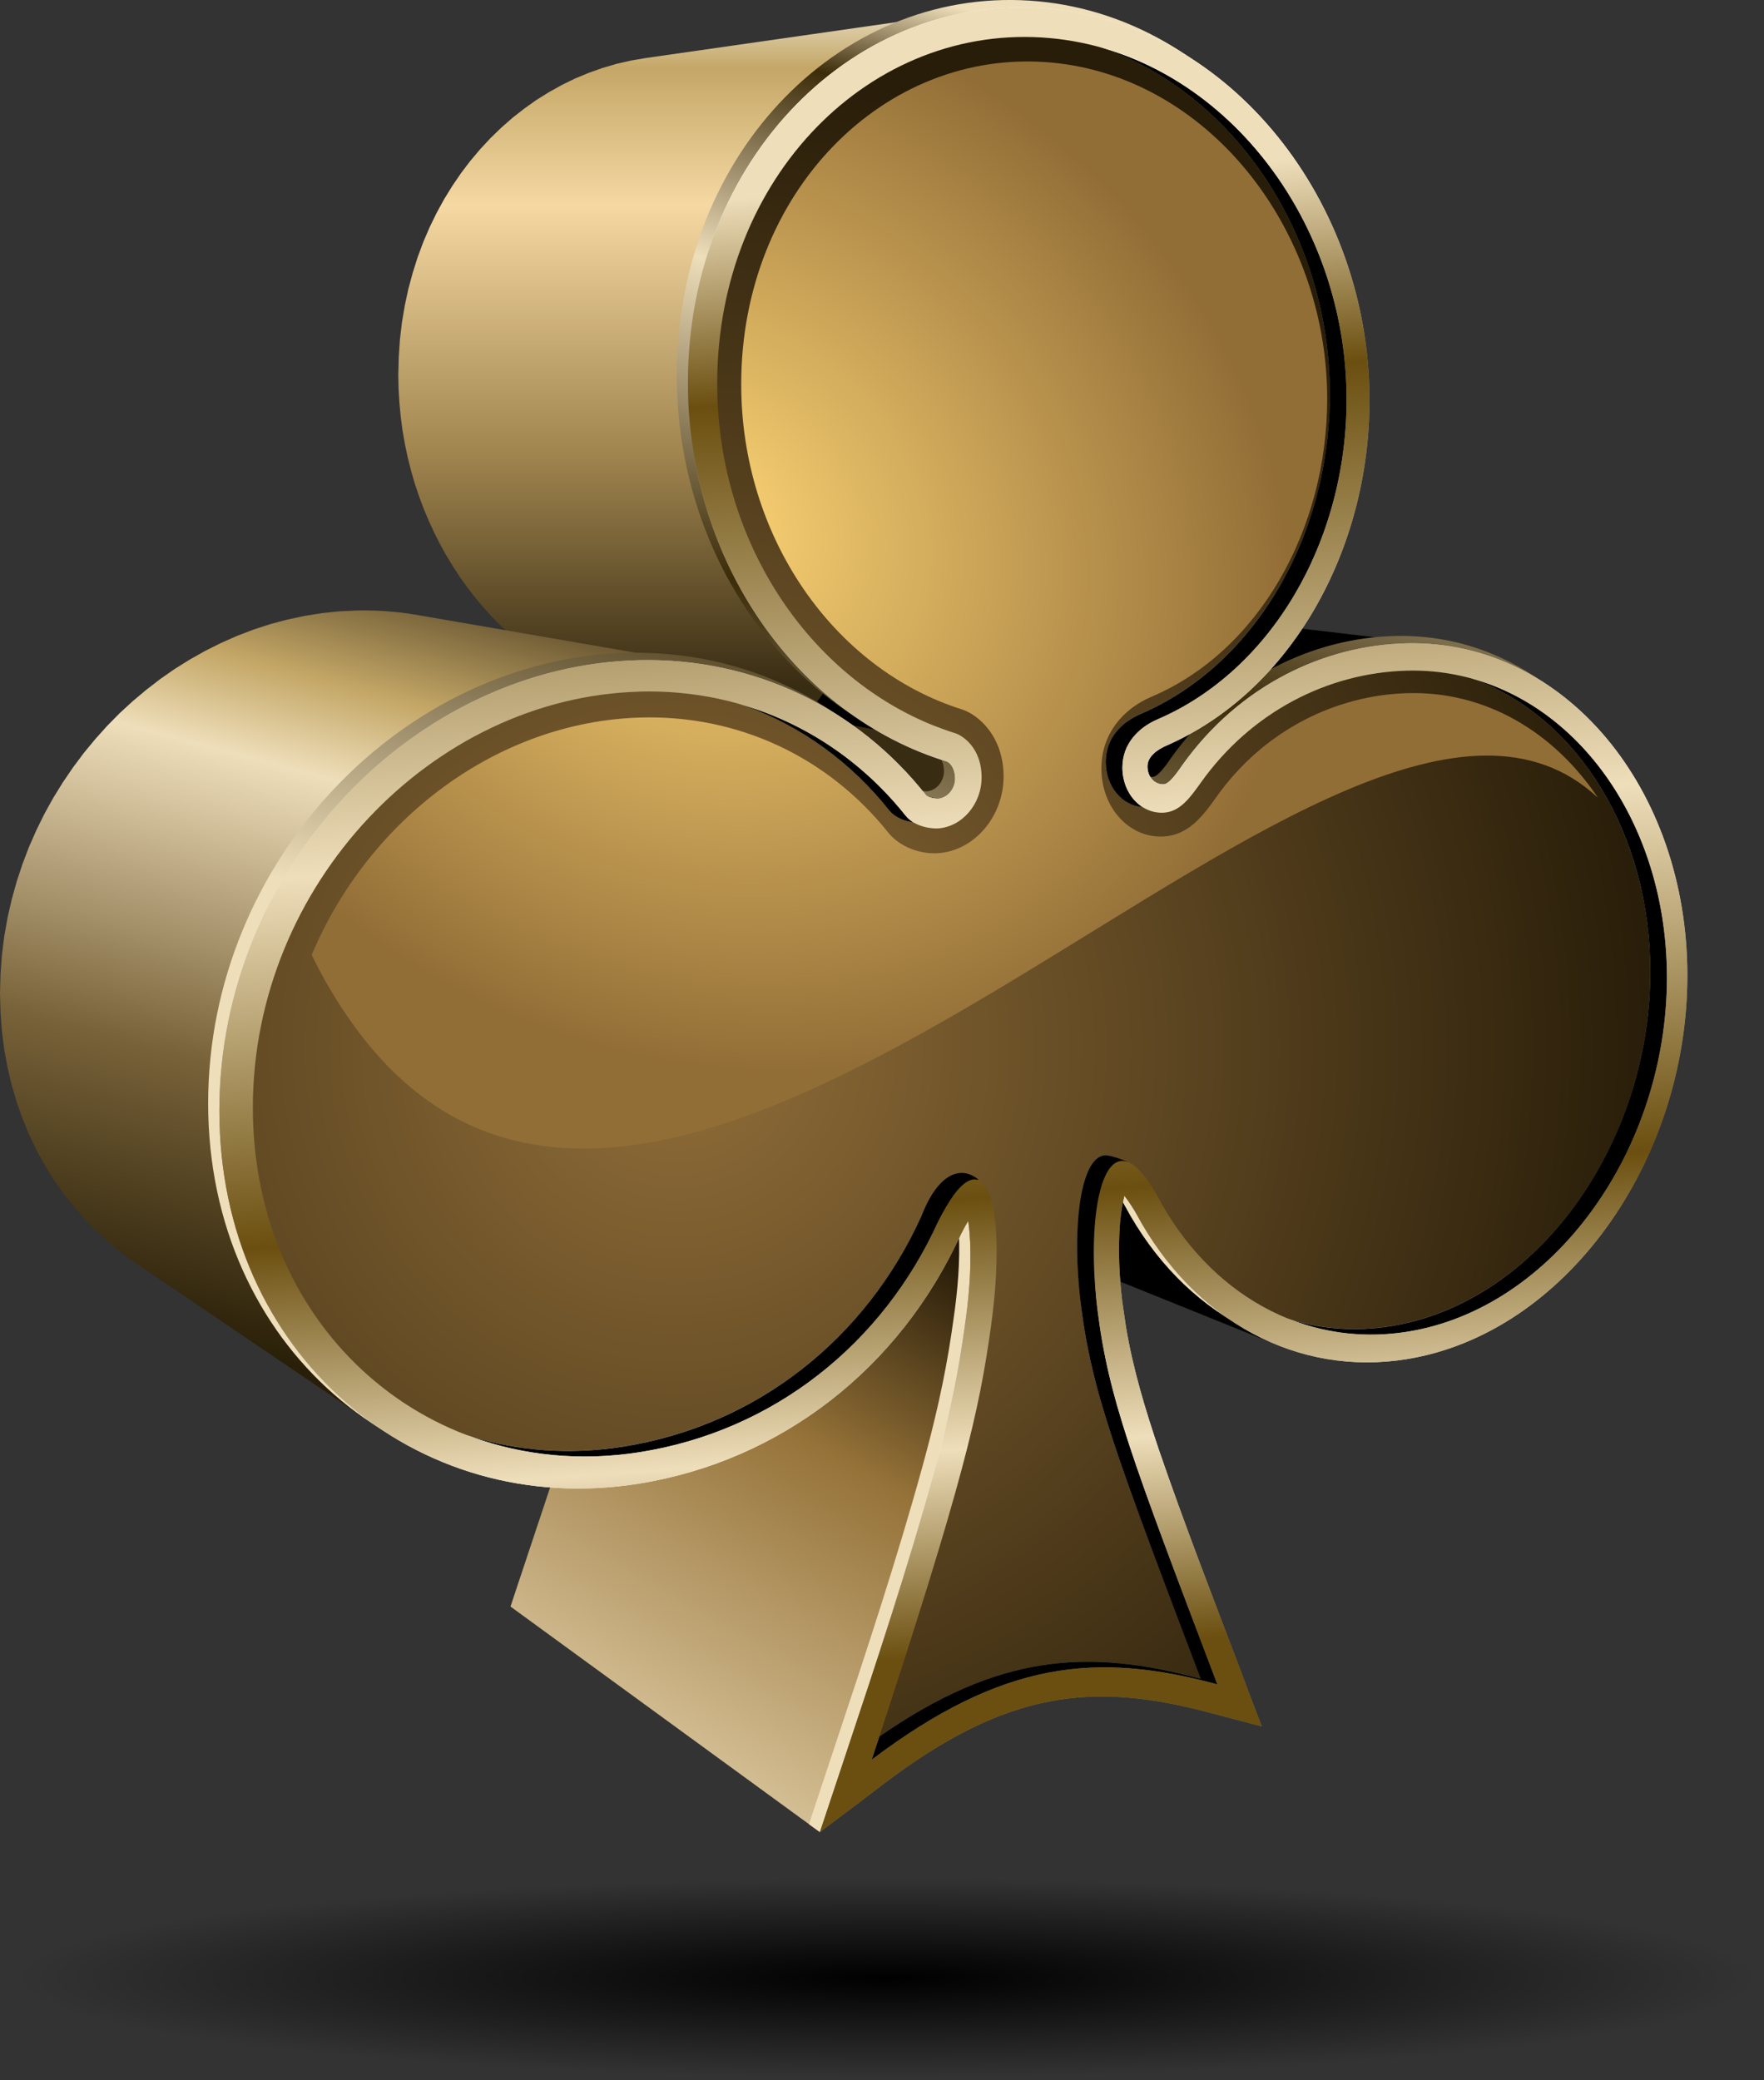
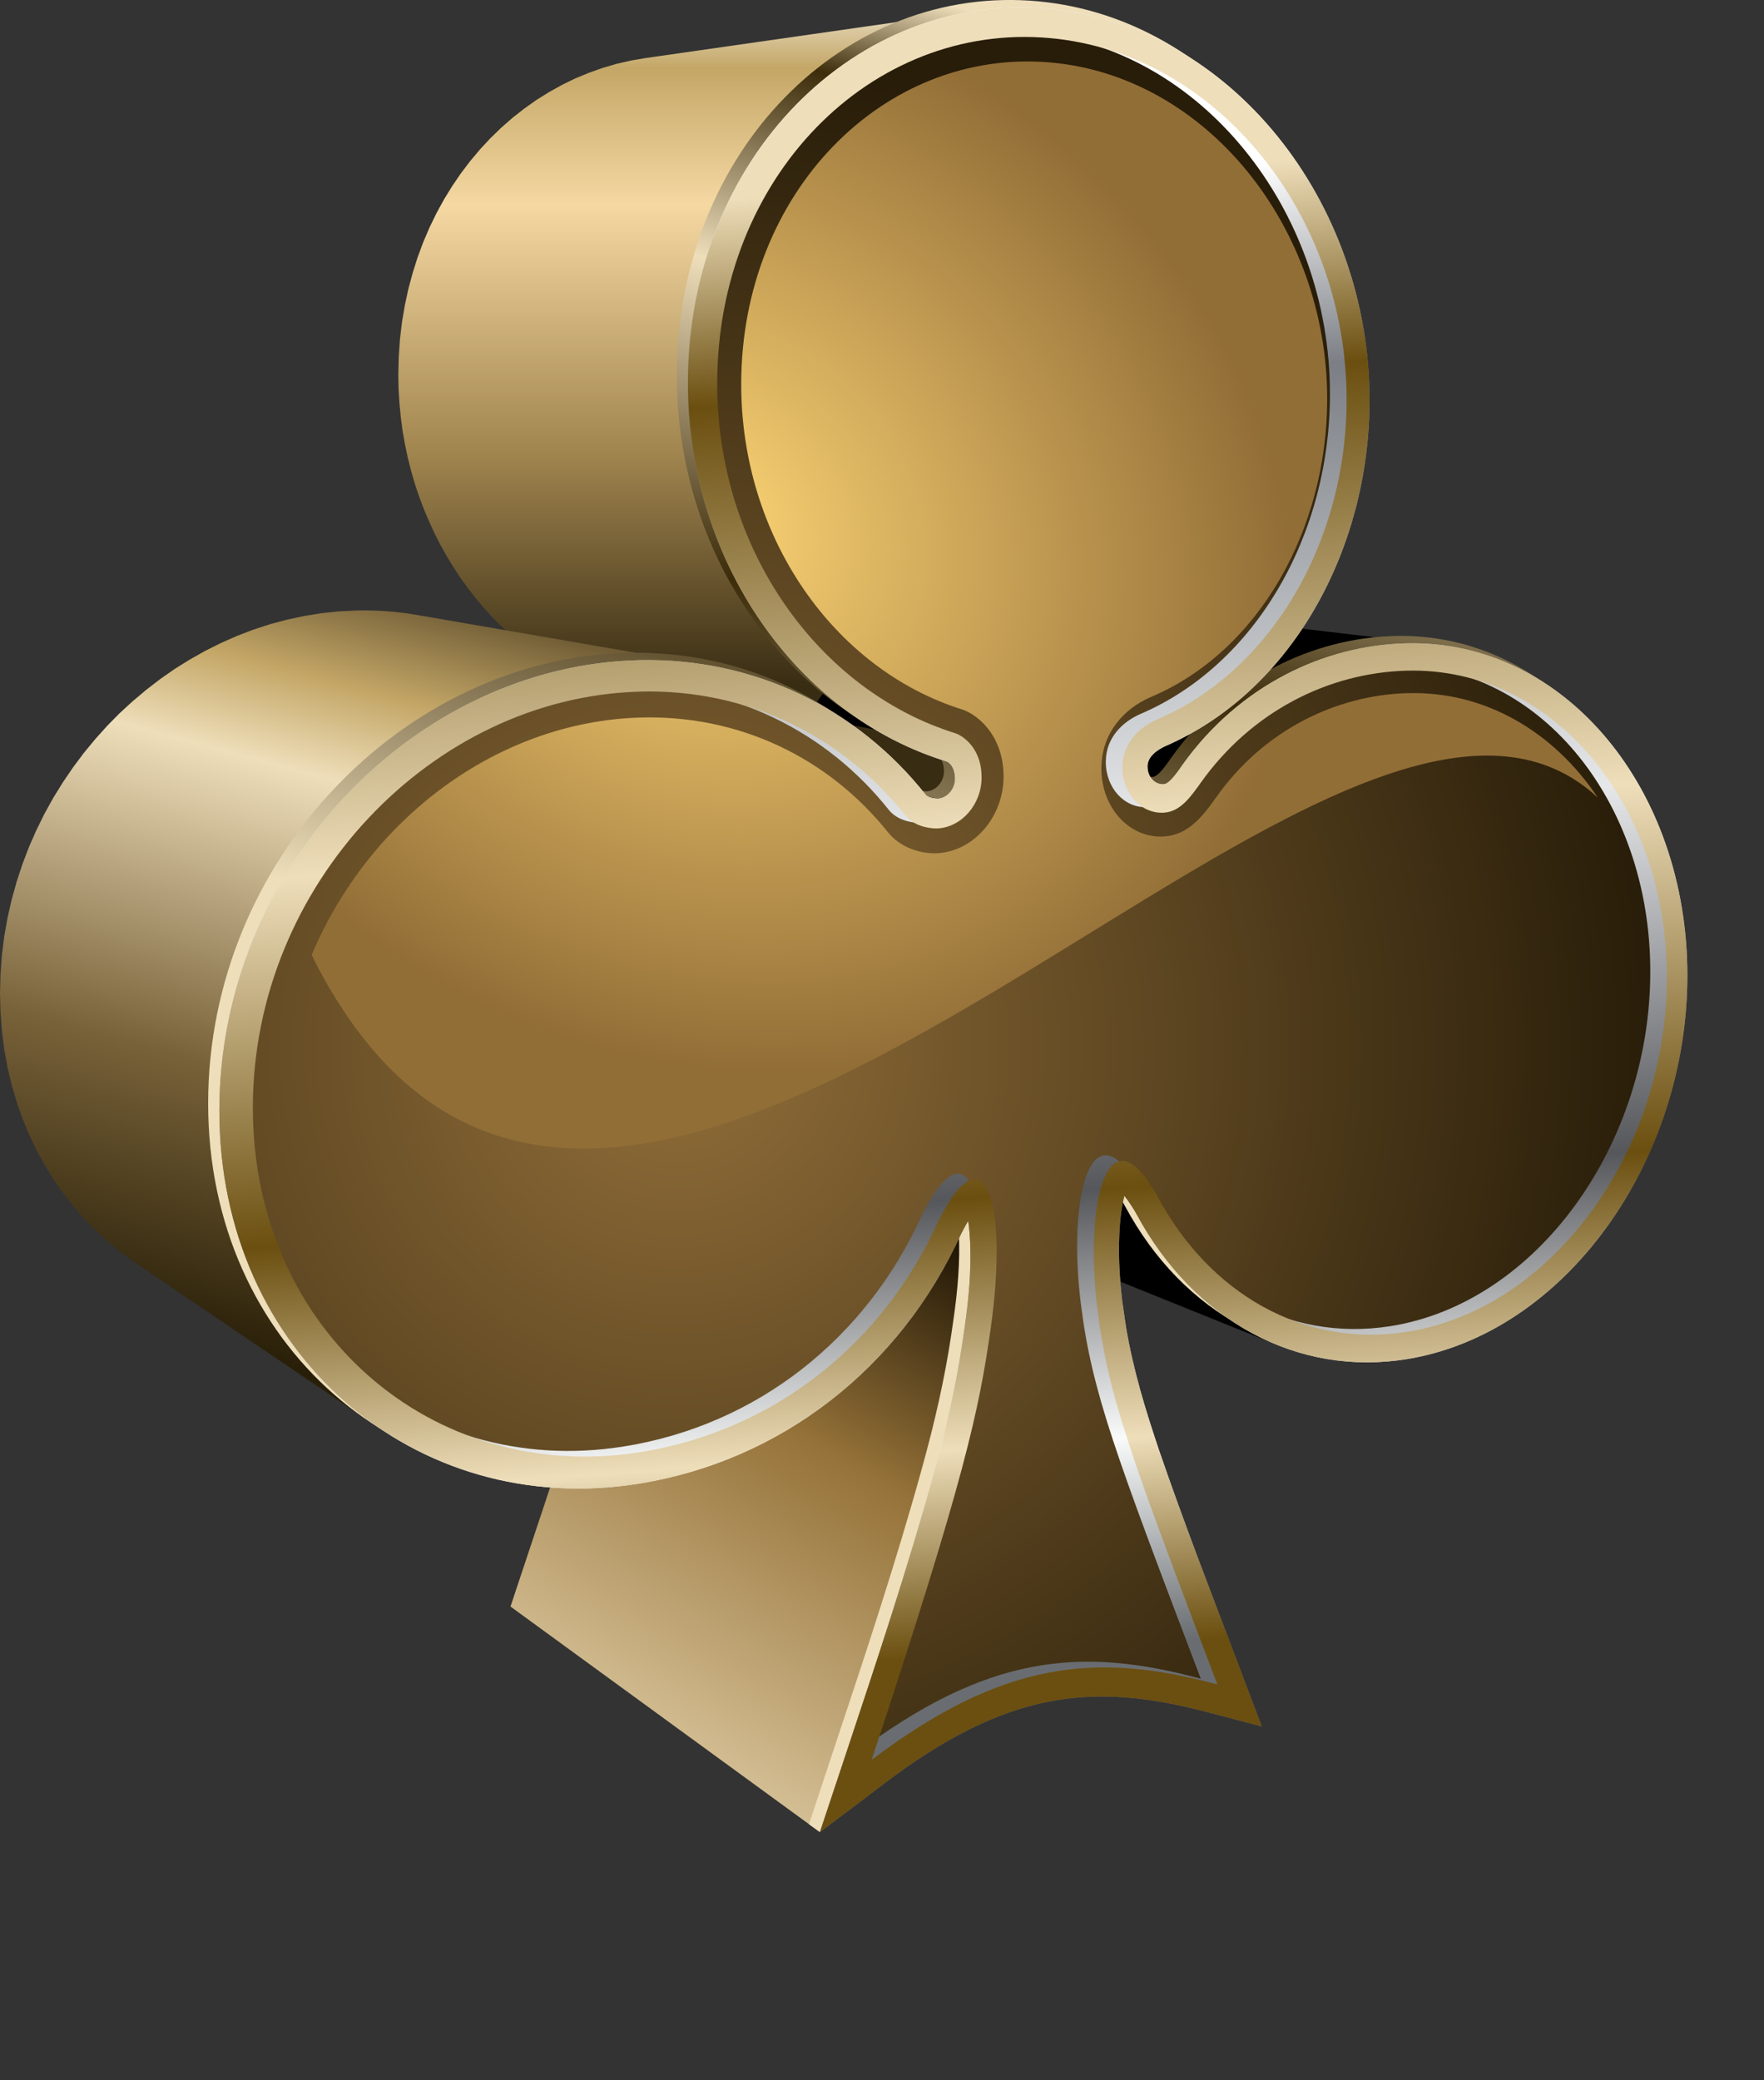
<svg xmlns="http://www.w3.org/2000/svg" width="184" height="217" viewBox="0 0 184 217" fill="none">
  <rect x="0" y="0" width="184" height="217" fill="#333333" stroke="none" />
  <path fill-rule="evenodd" clip-rule="evenodd" d="M121.04 81.784L83.443 74.654L83.731 74.675L121.382 81.811L121.04 81.784Z" fill="black" />
  <path fill-rule="evenodd" clip-rule="evenodd" d="M41.547 39.075L41.595 37.221L41.718 35.401L41.93 33.608L42.225 31.857L42.594 30.146L43.046 28.47L43.56 26.842L44.149 25.254L44.813 23.708L45.539 22.216L46.326 20.779L47.182 19.39L48.093 18.056L49.065 16.777L50.092 15.559L51.167 14.403L52.297 13.308L53.467 12.282L54.693 11.324L55.953 10.427L57.261 9.613L58.609 8.861L59.986 8.19L61.403 7.602L62.848 7.088L64.32 6.657L65.826 6.315L67.353 6.055L102.108 1.074L100.307 1.382L98.541 1.786L96.808 2.292L95.103 2.894L93.44 3.592L91.817 4.379L90.235 5.262L88.702 6.226L87.216 7.273L85.771 8.402L84.395 9.613L83.067 10.899L81.793 12.261L80.595 13.691L79.451 15.196L78.376 16.763L77.377 18.398L76.446 20.095L75.59 21.854L74.816 23.66L74.118 25.528L73.508 27.451L72.981 29.421L72.543 31.433L72.201 33.492L71.954 35.599L71.803 37.741L71.749 39.924L71.783 41.662L71.879 43.386L72.043 45.083L72.269 46.773L72.55 48.428L72.899 50.071L73.303 51.685L73.762 53.279L74.282 54.84L74.85 56.372L75.48 57.87L76.158 59.342L76.891 60.772L77.664 62.174L78.493 63.536L79.369 64.863L80.294 66.143L81.259 67.381L82.266 68.578L83.32 69.735L84.409 70.836L85.545 71.897L86.709 72.903L87.921 73.854L89.167 74.757L90.441 75.605L91.755 76.392L93.097 77.124L94.467 77.795L95.87 78.41L97.301 78.951L98.76 79.437L98.979 79.574L99.157 79.745L99.301 79.95L99.424 80.183L99.513 80.429L99.575 80.696L99.609 80.963L99.616 81.223L99.581 81.626L99.479 82.003L99.308 82.352L99.088 82.659L98.821 82.919L98.513 83.118L98.178 83.255L97.815 83.323L63.703 75.961L64.012 75.906L64.299 75.79L64.559 75.619L64.785 75.4L64.977 75.133L65.121 74.839L65.203 74.517L65.237 74.182L65.23 73.956L65.196 73.731L65.148 73.505L65.066 73.293L64.97 73.094L64.84 72.923L64.689 72.773L64.505 72.663L63.272 72.253L62.053 71.787L60.862 71.267L59.691 70.7L58.548 70.07L57.439 69.4L56.35 68.681L55.295 67.915L54.268 67.107L53.276 66.252L52.31 65.349L51.379 64.412L50.489 63.433L49.633 62.414L48.812 61.36L48.024 60.272L47.285 59.143L46.579 57.987L45.915 56.796L45.299 55.578L44.724 54.326L44.19 53.054L43.704 51.754L43.259 50.426L42.868 49.072L42.526 47.703L42.232 46.307L41.985 44.891L41.8 43.461L41.663 42.017L41.574 40.553L41.547 39.075Z" fill="url(#paint0_linear_1175_16680)" />
  <path fill-rule="evenodd" clip-rule="evenodd" d="M85.387 72.978L85.867 72.321L86.367 71.685L86.873 71.069L87.4 70.481L87.934 69.906L88.482 69.359L89.037 68.825L89.605 68.312L90.187 67.826L90.776 67.361L91.379 66.909L91.988 66.485L92.604 66.074L93.227 65.691L93.864 65.322L94.501 64.973L95.151 64.651L95.802 64.343L96.459 64.063L97.123 63.796L97.787 63.55L98.458 63.324L99.136 63.125L99.814 62.941L100.492 62.776L101.176 62.626L101.854 62.503L102.539 62.4L103.224 62.318L103.908 62.25L104.593 62.209L105.278 62.181L106.585 62.195L107.873 62.284L149.776 67.224L148.263 67.121L146.722 67.108L145.921 67.142L145.113 67.19L144.305 67.265L143.504 67.368L142.696 67.491L141.895 67.634L141.094 67.805L140.293 67.997L139.499 68.216L138.704 68.455L137.91 68.722L137.13 69.01L136.349 69.317L135.575 69.653L134.808 70.015L134.048 70.398L133.295 70.802L132.549 71.233L131.816 71.685L131.091 72.164L130.372 72.67L129.666 73.197L128.975 73.751L128.29 74.326L127.619 74.928L126.962 75.551L126.318 76.194L125.688 76.871L125.072 77.569L124.476 78.294L123.894 79.04L123.326 79.806L123.155 80.046L122.95 80.347L122.703 80.675L122.443 81.004L122.169 81.305L121.895 81.558L121.628 81.736L121.382 81.811L83.731 74.675L83.943 74.62L84.175 74.463L84.408 74.251L84.641 73.991L84.86 73.71L85.066 73.43L85.244 73.176L85.387 72.978Z" fill="black" />
  <path fill-rule="evenodd" clip-rule="evenodd" d="M133.46 140.393L94.001 124.471L93.194 124.143L92.399 123.774L91.612 123.37L90.838 122.939L90.085 122.474L89.339 121.974L88.613 121.447L87.901 120.886L87.203 120.291L86.525 119.668L85.861 119.018L85.224 118.334L84.601 117.623L83.998 116.884L83.409 116.11L82.848 115.31L82.314 114.482L81.793 113.627L81.3 112.744L81.225 112.6L81.116 112.429L80.999 112.231L80.862 112.026L80.712 111.8L80.561 111.581L80.404 111.362L80.246 111.164L117.274 124.731L117.459 124.971L117.644 125.224L117.829 125.484L118 125.744L118.157 125.997L118.301 126.223L118.425 126.428L118.514 126.593L119.096 127.633L119.705 128.638L120.342 129.617L120.999 130.554L121.69 131.464L122.396 132.333L123.128 133.175L123.881 133.975L124.662 134.741L125.463 135.474L126.278 136.171L127.113 136.835L127.976 137.451L128.852 138.039L129.742 138.587L130.646 139.1L131.571 139.572L132.509 140.003L133.46 140.393Z" fill="black" />
  <path fill-rule="evenodd" clip-rule="evenodd" d="M55.542 160.694L55.802 159.914L56.055 159.14L56.316 158.367L56.576 157.587L56.836 156.807L57.089 156.034L57.349 155.254L57.603 154.481L57.856 153.701L58.109 152.928L58.37 152.148L58.623 151.375L58.869 150.595L59.123 149.821L59.369 149.041L59.616 148.268L59.862 147.488L60.109 146.708L60.348 145.935L60.588 145.162L60.828 144.389L61.067 143.616L61.307 142.842L61.533 142.069L61.766 141.296L61.998 140.523L62.218 139.75L62.444 138.984L62.663 138.21L62.882 137.444L63.101 136.678L63.313 135.905L63.416 135.535L63.518 135.159L63.614 134.789L63.717 134.413L63.813 134.044L63.909 133.674L64.005 133.305L64.1 132.935L64.189 132.566L64.285 132.196L64.374 131.834L64.463 131.464L64.546 131.095L64.635 130.732L64.717 130.362L64.799 129.993L64.881 129.63L64.956 129.261L65.038 128.891L65.114 128.522L65.189 128.152L65.257 127.79L65.333 127.42L65.401 127.051L65.47 126.675L65.538 126.305L65.6 125.936L65.662 125.559L65.723 125.19L65.785 124.814L65.846 124.444L65.901 124.061L65.928 123.904L65.949 123.746L65.977 123.589L65.997 123.431L66.017 123.274L66.045 123.117L66.066 122.966L66.086 122.809L66.154 122.344L66.216 121.871L66.278 121.392L66.332 120.914L66.38 120.435L66.428 119.956L66.469 119.477L66.504 118.998L66.538 118.512L66.558 118.033L66.579 117.554L66.593 117.082L66.6 116.603L66.593 116.138L66.586 115.666L66.565 115.207L66.558 115.05L66.552 114.865L66.531 114.653L66.517 114.42L66.49 114.174L66.463 113.914L66.435 113.654L66.394 113.394L100.985 127.359L101.026 127.667L101.06 127.975L101.094 128.276L101.122 128.57L101.142 128.844L101.163 129.09L101.176 129.309L101.183 129.494L101.204 130.034L101.218 130.581V131.136L101.211 131.697L101.197 132.258L101.176 132.819L101.149 133.38L101.108 133.948L101.067 134.516L101.019 135.077L100.964 135.645L100.903 136.212L100.841 136.774L100.766 137.328L100.69 137.882L100.615 138.436L100.594 138.614L100.567 138.799L100.54 138.977L100.512 139.168L100.485 139.353L100.458 139.538L100.43 139.722L100.403 139.914L100.334 140.352L100.266 140.797L100.197 141.235L100.122 141.672L100.047 142.11L99.971 142.548L99.889 142.986L99.807 143.417L99.725 143.855L99.643 144.293L99.561 144.724L99.472 145.155L99.383 145.593L99.287 146.024L99.198 146.455L99.102 146.886L99.006 147.317L98.91 147.748L98.807 148.186L98.705 148.617L98.595 149.048L98.493 149.486L98.39 149.917L98.28 150.348L98.171 150.786L98.054 151.217L97.945 151.655L97.828 152.093L97.712 152.531L97.596 152.969L97.479 153.407L97.356 153.845L97.103 154.748L96.849 155.651L96.596 156.554L96.336 157.464L96.069 158.367L95.802 159.277L95.535 160.18L95.261 161.09L94.994 162L94.713 162.91L94.432 163.82L94.151 164.73L93.871 165.647L93.583 166.557L93.296 167.467L93.008 168.384L92.714 169.294L92.426 170.211L92.125 171.121L91.83 172.038L91.536 172.955L91.235 173.865L90.94 174.781L90.632 175.691L90.338 176.608L90.037 177.525L89.728 178.435L89.427 179.352L89.126 180.262L88.818 181.179L88.516 182.089L88.208 183.006L88.044 183.512L87.873 184.018L87.702 184.525L87.537 185.038L87.366 185.544L87.195 186.05L87.024 186.557L86.86 187.07L86.688 187.576L86.517 188.082L86.353 188.589L86.182 189.095L86.017 189.601L85.846 190.108L85.682 190.607L85.518 191.114L53.248 167.584L53.392 167.159L53.536 166.728L53.679 166.297L53.816 165.873L53.96 165.442L54.104 165.011L54.248 164.58L54.392 164.149L54.535 163.718L54.679 163.287L54.823 162.856L54.967 162.418L55.11 161.987L55.254 161.556L55.398 161.125L55.542 160.694Z" fill="url(#paint1_linear_1175_16680)" />
  <path fill-rule="evenodd" clip-rule="evenodd" d="M39.157 148.707L13.845 131.54L12.475 130.527L11.167 129.446L9.921 128.29L8.73 127.058L7.607 125.765L6.546 124.403L5.553 122.98L4.635 121.489L3.793 119.942L3.026 118.334L2.342 116.672L1.739 114.948L1.219 113.182L0.787 111.362L0.445 109.494L0.199 107.579L0.055 105.622L0 103.624L0.055 101.612L0.199 99.628L0.445 97.664L0.787 95.735L1.219 93.833L1.739 91.965L2.342 90.138L3.026 88.346L3.793 86.601L4.635 84.89L5.553 83.234L6.546 81.626L7.607 80.067L8.73 78.561L9.921 77.118L11.167 75.729L12.475 74.401L13.845 73.142L15.262 71.952L16.727 70.823L18.24 69.769L19.801 68.798L21.404 67.894L23.047 67.073L24.717 66.334L26.429 65.678L28.175 65.11L29.942 64.638L31.735 64.254L33.557 63.96L35.399 63.769L37.254 63.68L38.206 63.673L39.144 63.693L40.089 63.741L41.013 63.816L41.937 63.912L42.855 64.042L43.759 64.193L74.351 69.475L73.283 69.297L72.208 69.147L71.119 69.03L70.023 68.941L68.928 68.886L67.812 68.859L66.696 68.873L64.512 68.975L62.348 69.201L60.212 69.543L58.096 70.002L56.015 70.556L53.961 71.227L51.948 71.993L49.976 72.862L48.045 73.826L46.162 74.887L44.327 76.037L42.547 77.275L40.821 78.602L39.157 80.005L37.548 81.49L36.008 83.05L34.536 84.678L33.139 86.382L31.818 88.154L30.565 89.981L29.401 91.876L28.326 93.826L27.333 95.831L26.429 97.89L25.621 99.998L24.909 102.153L24.3 104.342L23.793 106.587L23.396 108.858L23.102 111.164L22.93 113.497L22.869 115.864L22.93 118.218L23.102 120.524L23.396 122.768L23.793 124.971L24.3 127.106L24.909 129.186L25.621 131.211L26.429 133.168L27.333 135.057L28.326 136.883L29.401 138.635L30.565 140.311L31.818 141.912L33.139 143.438L34.536 144.882L36.008 146.243L37.548 147.516L39.157 148.707Z" fill="url(#paint2_linear_1175_16680)" />
  <path fill-rule="evenodd" clip-rule="evenodd" d="M96.657 82.55C97.65 82.481 98.465 81.544 98.465 80.449C98.465 79.751 98.218 78.958 97.609 78.657C81.916 73.86 70.598 57.761 70.598 39.144C70.591 15.696 88.174 -1.786 108.366 0.144C127.215 1.95 141.689 20.253 141.689 40.964C141.689 56.564 133.542 71.336 120.437 77.035C119.67 77.377 118.526 78.075 118.526 79.184C118.526 80.292 119.293 81.086 120.224 81.045C120.854 81.017 121.785 79.58 122.169 79.04C128.126 70.686 137.013 66.526 145.565 66.341C162.086 65.978 174.842 81.544 174.842 100.989C174.842 120.435 162.086 138.334 145.579 141.009C134.247 142.849 123.401 137.088 117.356 125.826C117.143 125.436 116.609 124.574 116.116 123.965C115.856 124.957 115.705 126.312 115.657 126.887C115.445 129.576 115.575 132.443 115.904 135.056C116.027 135.932 116.164 136.808 116.287 137.677C117.041 142.165 118.328 146.325 119.704 150.444C122.381 158.237 125.339 165.839 128.174 173.31C128.927 175.336 129.687 177.34 130.454 179.331C128.584 178.846 126.729 178.353 124.846 177.86C112.857 174.686 103.881 175.548 91.002 185.325C89.495 186.475 87.044 189.957 85.517 191.107C85.113 190.819 84.833 190.607 84.381 190.286C85.271 187.604 86.154 184.949 87.051 182.233C90.296 172.503 93.542 162.691 96.192 153.071C97.493 148.371 98.533 143.862 99.239 139.134C99.314 138.635 99.389 138.135 99.451 137.656C99.882 134.728 100.156 131.601 100.019 128.714C100.005 128.289 99.944 127.393 99.821 126.586C99.513 127.092 99.252 127.612 99.102 127.893C92.686 142.049 80.204 151.607 65.538 153.988C42.142 157.786 21.711 140.434 21.711 115.091C21.711 89.748 42.135 68.612 65.538 68.099C77.5 67.832 88.277 73.128 95.432 82.194C95.63 82.413 96.363 82.55 96.657 82.55Z" fill="url(#paint3_linear_1175_16680)" />
  <path fill-rule="evenodd" clip-rule="evenodd" d="M97.349 83.268L63.312 75.913L63.456 75.941L63.593 75.954L63.703 75.961L97.814 83.323L97.684 83.316L97.527 83.296L97.349 83.268Z" fill="black" />
  <path fill-rule="evenodd" clip-rule="evenodd" d="M97.816 83.323C98.808 83.255 99.623 82.318 99.623 81.223C99.623 80.525 99.377 79.731 98.767 79.437C83.074 74.634 71.756 58.534 71.756 39.924C71.756 16.462 89.339 -1.019 109.531 0.917C128.38 2.717 142.854 21.026 142.854 41.737C142.854 57.337 134.707 72.109 121.602 77.809C120.842 78.151 119.691 78.849 119.691 79.95C119.691 81.052 120.458 81.859 121.389 81.811C122.019 81.777 122.951 80.347 123.334 79.806C129.291 71.452 138.171 67.299 146.73 67.108C163.251 66.745 176.007 82.311 176.007 101.756C176.007 121.201 163.251 139.1 146.744 141.775C135.412 143.616 124.573 137.855 118.521 126.593C118.308 126.203 117.767 125.341 117.281 124.732C117.021 125.724 116.87 127.079 116.823 127.646C116.61 130.335 116.747 133.202 117.069 135.816C117.192 136.692 117.329 137.568 117.452 138.437C118.206 142.932 119.486 147.085 120.869 151.204C123.546 158.997 126.504 166.599 129.339 174.07C130.092 176.095 130.852 178.1 131.619 180.091C129.749 179.605 127.901 179.113 126.018 178.62C114.029 175.445 105.053 176.308 92.174 186.085C89.983 187.761 87.764 189.444 85.525 191.107C86.415 188.425 87.319 185.709 88.223 182.999C91.468 173.263 94.714 163.458 97.364 153.845C98.665 149.144 99.705 144.635 100.41 139.908C100.486 139.408 100.561 138.909 100.623 138.43C101.054 135.501 101.328 132.374 101.191 129.487C101.17 129.056 101.116 128.167 100.992 127.352C100.684 127.859 100.424 128.379 100.274 128.659C93.858 142.815 81.376 152.374 66.71 154.755C43.314 158.552 22.883 141.201 22.883 115.858C22.883 90.514 43.307 69.379 66.71 68.866C78.671 68.606 89.448 73.888 96.604 82.961C96.802 83.18 97.542 83.31 97.829 83.317L97.816 83.323Z" fill="url(#paint4_linear_1175_16680)" />
  <path fill-rule="evenodd" clip-rule="evenodd" d="M64.964 71.568C76.398 71.254 86.278 76.392 92.708 84.479C93.796 85.841 95.789 85.848 96.063 85.834C98.603 85.704 100.657 83.309 100.657 80.525C100.657 77.288 98.514 76.098 97.918 75.913C83.834 71.534 73.078 56.947 73.078 39.424C73.078 17.851 89.189 1.724 107.792 3.4C125.237 4.974 138.726 21.86 138.726 41.094C138.726 56.009 130.804 69.386 119.02 74.449C117.055 75.29 115.344 76.981 115.344 79.478C115.344 82.194 117.288 84.315 119.644 84.192C121.39 84.103 122.471 82.529 123.519 81.058C128.77 73.676 136.768 69.598 144.991 69.372C160.301 68.955 172.139 83.33 172.139 101.366C172.139 119.402 160.301 135.939 145.005 138.34C134.227 140.03 124.395 134.31 119.02 124.218C113.817 114.872 111.345 124.82 112.742 136C113.892 145.21 116.309 151.553 125.251 175.117C112.639 171.696 102.869 172.654 89.189 182.978C98.897 153.605 100.411 146.442 101.609 137.937C103.519 124.376 100.828 117.205 96.097 126.9C90.352 139.531 79.055 148.686 64.964 150.903C43.403 154.283 24.643 138.238 24.643 114.954C24.643 91.671 43.403 72.15 64.964 71.561V71.568Z" fill="url(#paint5_radial_1175_16680)" />
-   <path fill-rule="evenodd" clip-rule="evenodd" d="M77.685 73.6C84.416 75.639 90.188 79.704 94.447 85.061C94.693 85.369 94.981 85.608 95.289 85.793C94.536 85.69 93.426 85.382 92.707 84.486C88.818 79.594 83.669 75.783 77.685 73.607V73.6ZM115.357 5.111C129.886 9.462 140.458 24.645 140.458 41.675C140.458 56.591 132.536 69.967 120.752 75.037C118.787 75.879 117.076 77.569 117.076 80.066C117.076 81.859 117.925 83.398 119.185 84.199C117.035 84.048 115.337 82.03 115.337 79.484C115.337 76.939 117.048 75.297 119.013 74.456C130.804 69.386 138.719 56.016 138.719 41.1C138.719 24.761 128.976 10.112 115.35 5.118L115.357 5.111ZM153.823 70.864C164.621 74.955 172.139 87.004 172.139 101.372C172.139 119.395 160.3 135.946 145.004 138.347C141.478 138.901 138.048 138.662 134.85 137.731C138.534 139.12 142.567 139.579 146.743 138.922C162.039 136.52 173.878 119.969 173.878 101.947C173.878 86.819 165.545 74.271 153.83 70.857L153.823 70.864ZM117.589 121.194C115.254 121.823 113.515 128.891 114.474 136.589C115.624 145.798 118.041 152.141 126.983 175.705C114.364 172.284 104.594 173.242 90.92 183.567L91.715 181.151C104.094 172.558 113.419 171.915 125.244 175.123C116.302 151.566 113.885 145.217 112.735 136.007C111.715 127.797 112.769 120.257 115.467 120.523C115.85 120.565 116.768 120.818 117.589 121.194ZM102.06 123.048C100.136 121.461 97.767 122.528 96.097 126.907C90.352 139.538 79.055 148.692 64.964 150.909C59.431 151.778 54.091 151.361 49.195 149.876C54.55 151.819 60.506 152.456 66.696 151.484C80.787 149.274 92.084 140.112 97.829 127.489C99.055 124.978 101.157 123.486 102.06 123.048Z" fill="black" />
  <path fill-rule="evenodd" clip-rule="evenodd" d="M97.816 83.323C98.808 83.255 99.623 82.318 99.623 81.223C99.623 80.525 99.377 79.731 98.767 79.437C83.074 74.634 71.756 58.534 71.756 39.924C71.756 16.462 89.339 -1.019 109.531 0.917C128.38 2.717 142.854 21.026 142.854 41.737C142.854 57.337 134.707 72.109 121.602 77.809C120.842 78.151 119.691 78.849 119.691 79.95C119.691 81.052 120.458 81.859 121.389 81.811C122.019 81.777 122.951 80.347 123.334 79.806C129.291 71.452 138.171 67.299 146.73 67.108C163.251 66.745 176.007 82.311 176.007 101.756C176.007 121.201 163.251 139.1 146.744 141.775C135.412 143.616 124.573 137.855 118.521 126.593C118.308 126.203 117.767 125.341 117.281 124.732C117.021 125.724 116.87 127.079 116.823 127.646C116.61 130.335 116.747 133.202 117.069 135.816C117.192 136.692 117.329 137.568 117.452 138.437C118.206 142.932 119.486 147.085 120.869 151.204C123.546 158.997 126.504 166.599 129.339 174.07C130.092 176.095 130.852 178.1 131.619 180.091C129.749 179.605 127.901 179.113 126.018 178.62C114.029 175.445 105.053 176.308 92.174 186.085C89.983 187.761 87.764 189.444 85.525 191.107C86.415 188.425 87.319 185.709 88.223 182.999C91.468 173.263 94.714 163.458 97.364 153.845C98.665 149.144 99.705 144.635 100.41 139.908C100.486 139.408 100.561 138.909 100.623 138.43C101.054 135.501 101.328 132.374 101.191 129.487C101.17 129.056 101.116 128.167 100.992 127.352C100.684 127.859 100.424 128.379 100.274 128.659C93.858 142.815 81.376 152.374 66.71 154.755C43.314 158.552 22.883 141.201 22.883 115.858C22.883 90.514 43.307 69.379 66.71 68.866C78.671 68.606 89.448 73.888 96.604 82.961C96.802 83.18 97.542 83.31 97.829 83.317L97.816 83.323ZM66.696 72.15C45.135 72.739 26.375 92.239 26.375 115.543C26.375 138.847 45.135 154.871 66.696 151.491C80.787 149.281 92.085 140.12 97.829 127.496C102.56 117.801 105.251 124.971 103.341 138.539C102.143 147.037 100.63 154.201 90.921 183.574C104.594 173.249 114.364 172.291 126.983 175.712C118.041 152.155 115.617 145.812 114.474 136.596C113.084 125.416 115.549 115.461 120.753 124.814C126.127 134.906 135.96 140.626 146.737 138.936C162.033 136.534 173.871 119.983 173.871 101.961C173.871 83.939 162.033 69.55 146.723 69.961C138.5 70.186 130.503 74.264 125.251 81.647C124.203 83.111 123.122 84.685 121.376 84.774C119.02 84.897 117.076 82.776 117.076 80.06C117.076 77.562 118.788 75.872 120.753 75.031C132.543 69.961 140.458 56.591 140.458 41.669C140.458 22.436 126.97 5.549 109.524 3.975C90.921 2.292 74.81 18.419 74.81 39.999C74.81 57.515 85.559 72.109 99.65 76.488C100.246 76.673 102.389 77.863 102.389 81.1C102.389 83.884 100.335 86.279 97.795 86.416C97.521 86.43 95.529 86.423 94.44 85.054C88.004 76.967 78.131 71.829 66.689 72.143L66.696 72.15Z" fill="url(#paint6_linear_1175_16680)" />
  <path fill-rule="evenodd" clip-rule="evenodd" d="M166.647 83.173C162.066 76.365 154.945 72.047 146.722 72.308C139.478 72.533 131.912 76.043 126.859 83.166C125.374 85.273 123.888 87.114 121.375 87.257C117.821 87.456 114.884 84.281 114.884 80.162C114.884 76.502 117.212 73.922 120.06 72.704C131.406 67.894 138.437 55.093 138.437 41.627C138.437 23.66 125.805 7.91 109.523 6.514C92.221 5.029 77.315 20.061 77.315 40.068C77.301 55.948 86.935 69.79 100.348 74.004C101.3 74.312 102.279 75.065 102.936 75.865C104.114 77.282 104.682 79.061 104.682 81.004C104.682 85.191 101.601 88.783 97.794 89.002C95.952 89.112 93.83 88.338 92.632 86.826C86.387 79.013 77.027 74.524 66.695 74.853C51.858 75.325 38.472 85.431 32.516 99.608C33.187 100.99 33.892 102.317 34.659 103.555C51.598 131.841 79.862 117.862 106.291 101.865C130.502 87.216 153.288 70.802 166.64 83.18L166.647 83.173Z" fill="url(#paint7_radial_1175_16680)" />
-   <path fill-rule="evenodd" clip-rule="evenodd" d="M92.569 216.704C142.92 216.704 184.001 212.035 184.001 206.313C184.001 200.591 142.93 195.933 92.569 195.933C42.207 195.933 1.137 200.602 1.137 206.313C1.137 212.024 42.207 216.704 92.569 216.704Z" fill="url(#paint8_radial_1175_16680)" />
  <defs>
    <linearGradient id="paint0_linear_1175_16680" x1="71.824" y1="71.5" x2="71.824" y2="-3.401" gradientUnits="userSpaceOnUse">
      <stop stop-color="#382C13" />
      <stop offset="0.32" stop-color="#A0844E" />
      <stop offset="0.67" stop-color="#F5D8A2" />
      <stop offset="0.86" stop-color="#C4A767" />
      <stop offset="1" stop-color="white" />
    </linearGradient>
    <linearGradient id="paint1_linear_1175_16680" x1="91.96" y1="124.554" x2="26.895" y2="237.324" gradientUnits="userSpaceOnUse">
      <stop stop-color="#1E1404" />
      <stop offset="0.2" stop-color="#957238" />
      <stop offset="0.58" stop-color="#EEDEBA" />
      <stop offset="0.74" stop-color="#C4A767" />
      <stop offset="1" stop-color="#EEDEBA" />
    </linearGradient>
    <linearGradient id="paint2_linear_1175_16680" x1="22.054" y1="140.318" x2="44.968" y2="54.749" gradientUnits="userSpaceOnUse">
      <stop stop-color="#291F08" />
      <stop offset="0.32" stop-color="#786239" />
      <stop offset="0.68" stop-color="#EEDEBA" />
      <stop offset="0.79" stop-color="#C4A767" />
      <stop offset="1" stop-color="#342712" />
    </linearGradient>
    <linearGradient id="paint3_linear_1175_16680" x1="83.073" y1="168.849" x2="123.492" y2="6.637" gradientUnits="userSpaceOnUse">
      <stop stop-color="#EEDEBA" />
      <stop offset="0.37" stop-color="#EEDEBA" />
      <stop offset="0.62" stop-color="#3C2C0A" />
      <stop offset="0.81" stop-color="#EEDEBA" />
      <stop offset="0.94" stop-color="#3C2C0A" />
      <stop offset="1" stop-color="#EEDEBA" />
    </linearGradient>
    <linearGradient id="paint4_linear_1175_16680" x1="103.882" y1="172.428" x2="93.202" y2="19.588" gradientUnits="userSpaceOnUse">
      <stop stop-color="#696D71" />
      <stop offset="0.14" stop-color="#F9FBFB" />
      <stop offset="0.31" stop-color="#55575B" />
      <stop offset="0.56" stop-color="#E5E7E9" />
      <stop offset="0.86" stop-color="#7B7F85" />
      <stop offset="1" stop-color="white" />
    </linearGradient>
    <radialGradient id="paint5_radial_1175_16680" cx="0" cy="0" r="1" gradientUnits="userSpaceOnUse" gradientTransform="translate(70.366 109.316) scale(102.909 102.837)">
      <stop stop-color="#916E39" />
      <stop offset="1" stop-color="#281D09" />
    </radialGradient>
    <linearGradient id="paint6_linear_1175_16680" x1="103.882" y1="172.428" x2="93.202" y2="19.588" gradientUnits="userSpaceOnUse">
      <stop stop-color="#6B4F10" />
      <stop offset="0.14" stop-color="#EEDEBA" />
      <stop offset="0.31" stop-color="#6B4F10" />
      <stop offset="0.56" stop-color="#EEDEBA" />
      <stop offset="0.86" stop-color="#6B4F10" />
      <stop offset="1" stop-color="#EEDEBA" />
    </linearGradient>
    <radialGradient id="paint7_radial_1175_16680" cx="0" cy="0" r="1" gradientUnits="userSpaceOnUse" gradientTransform="translate(72 54.5) rotate(28.926) scale(65.125 54.557)">
      <stop stop-color="#FFD676" />
      <stop offset="1" stop-color="#926E37" />
    </radialGradient>
    <radialGradient id="paint8_radial_1175_16680" cx="0" cy="0" r="1" gradientUnits="userSpaceOnUse" gradientTransform="translate(92.569 206.318) scale(91.432 10.385)">
      <stop />
      <stop offset="1" stop-opacity="0" />
    </radialGradient>
  </defs>
</svg>